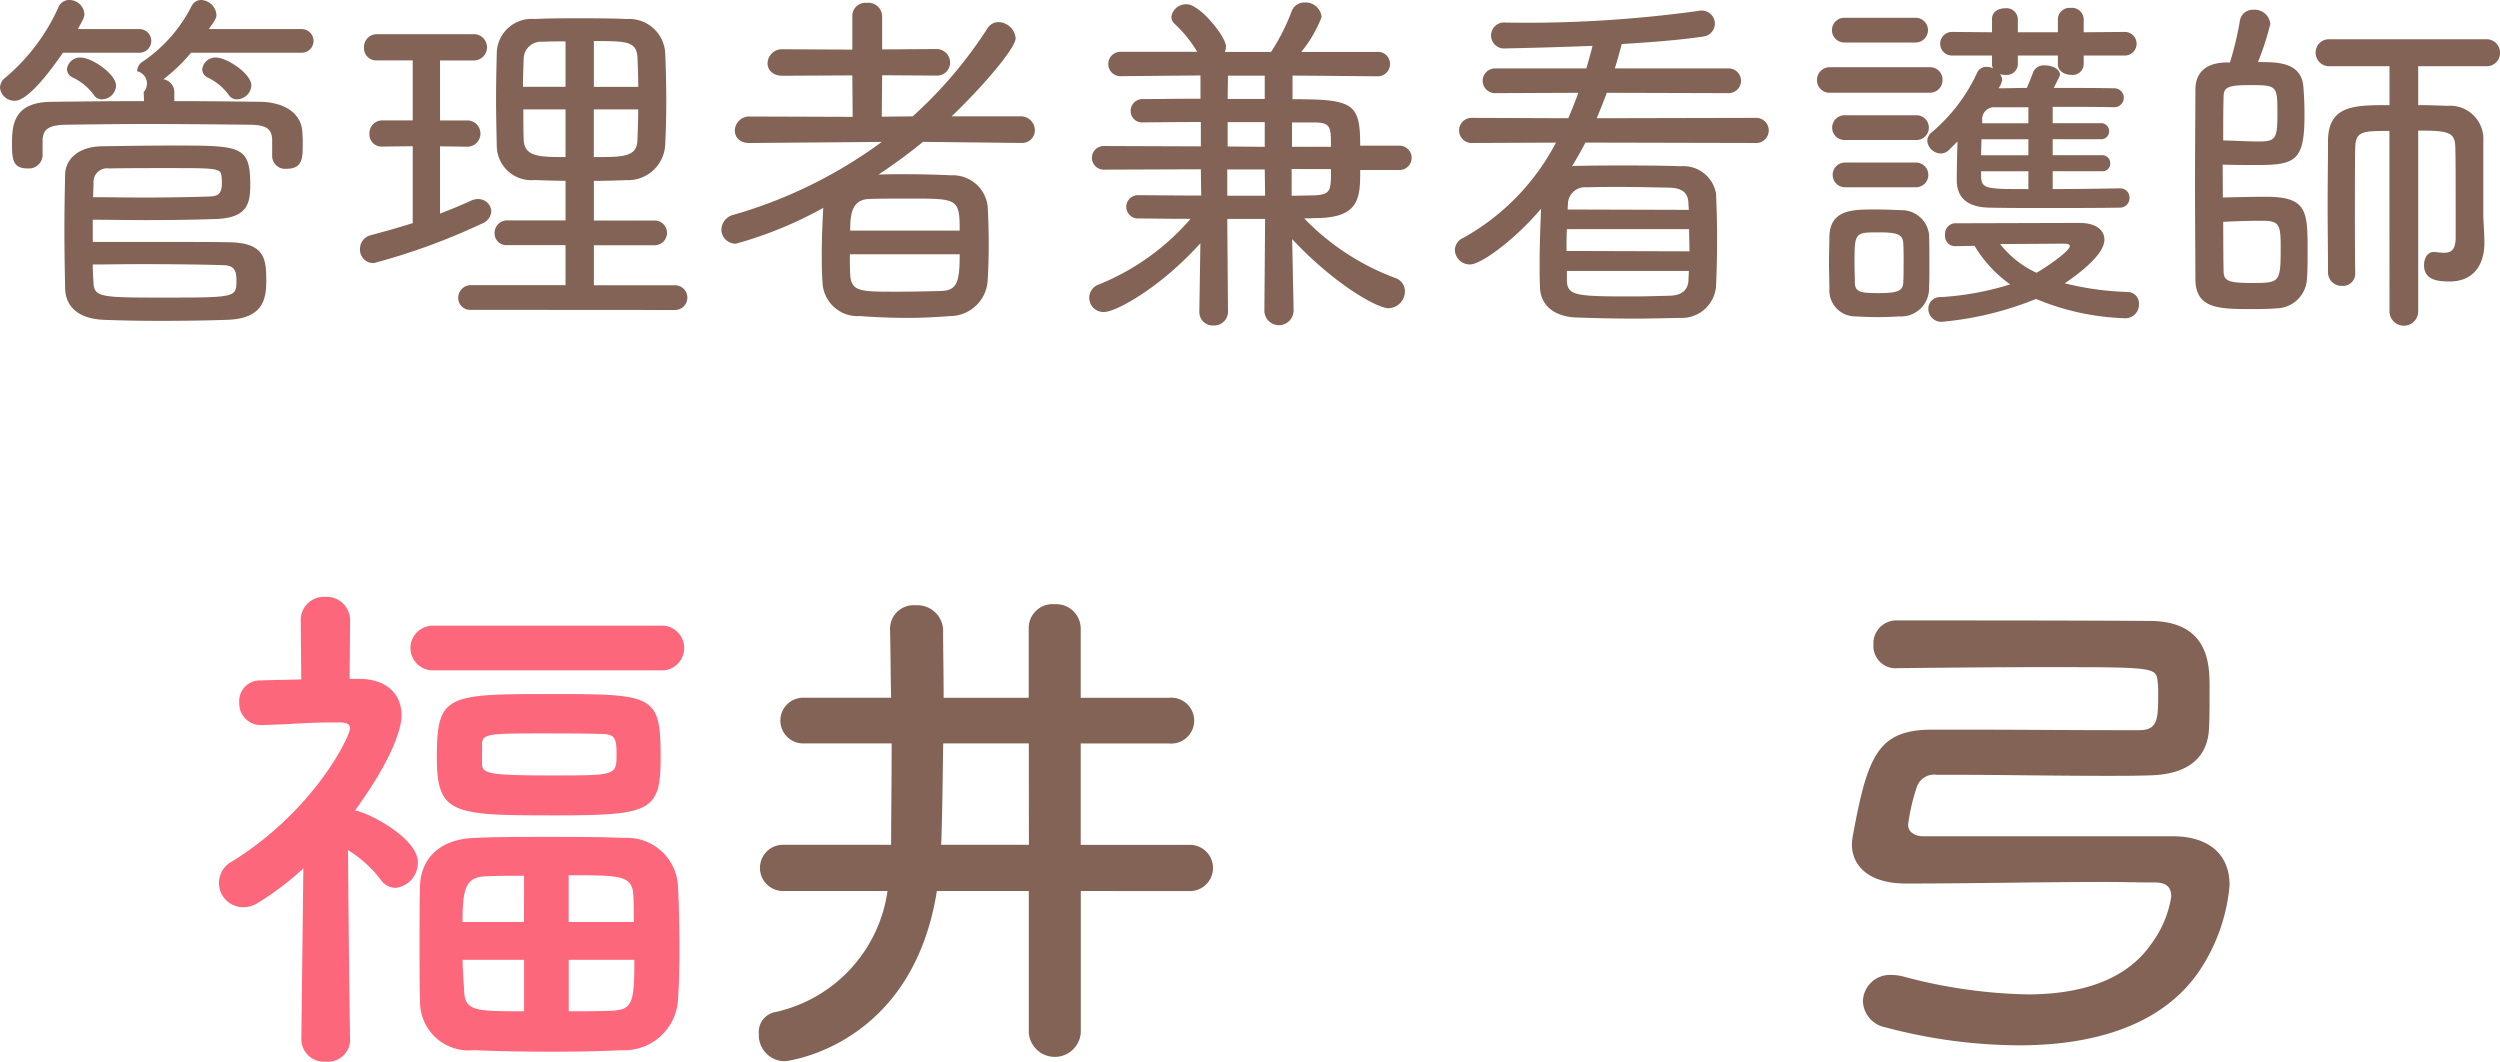
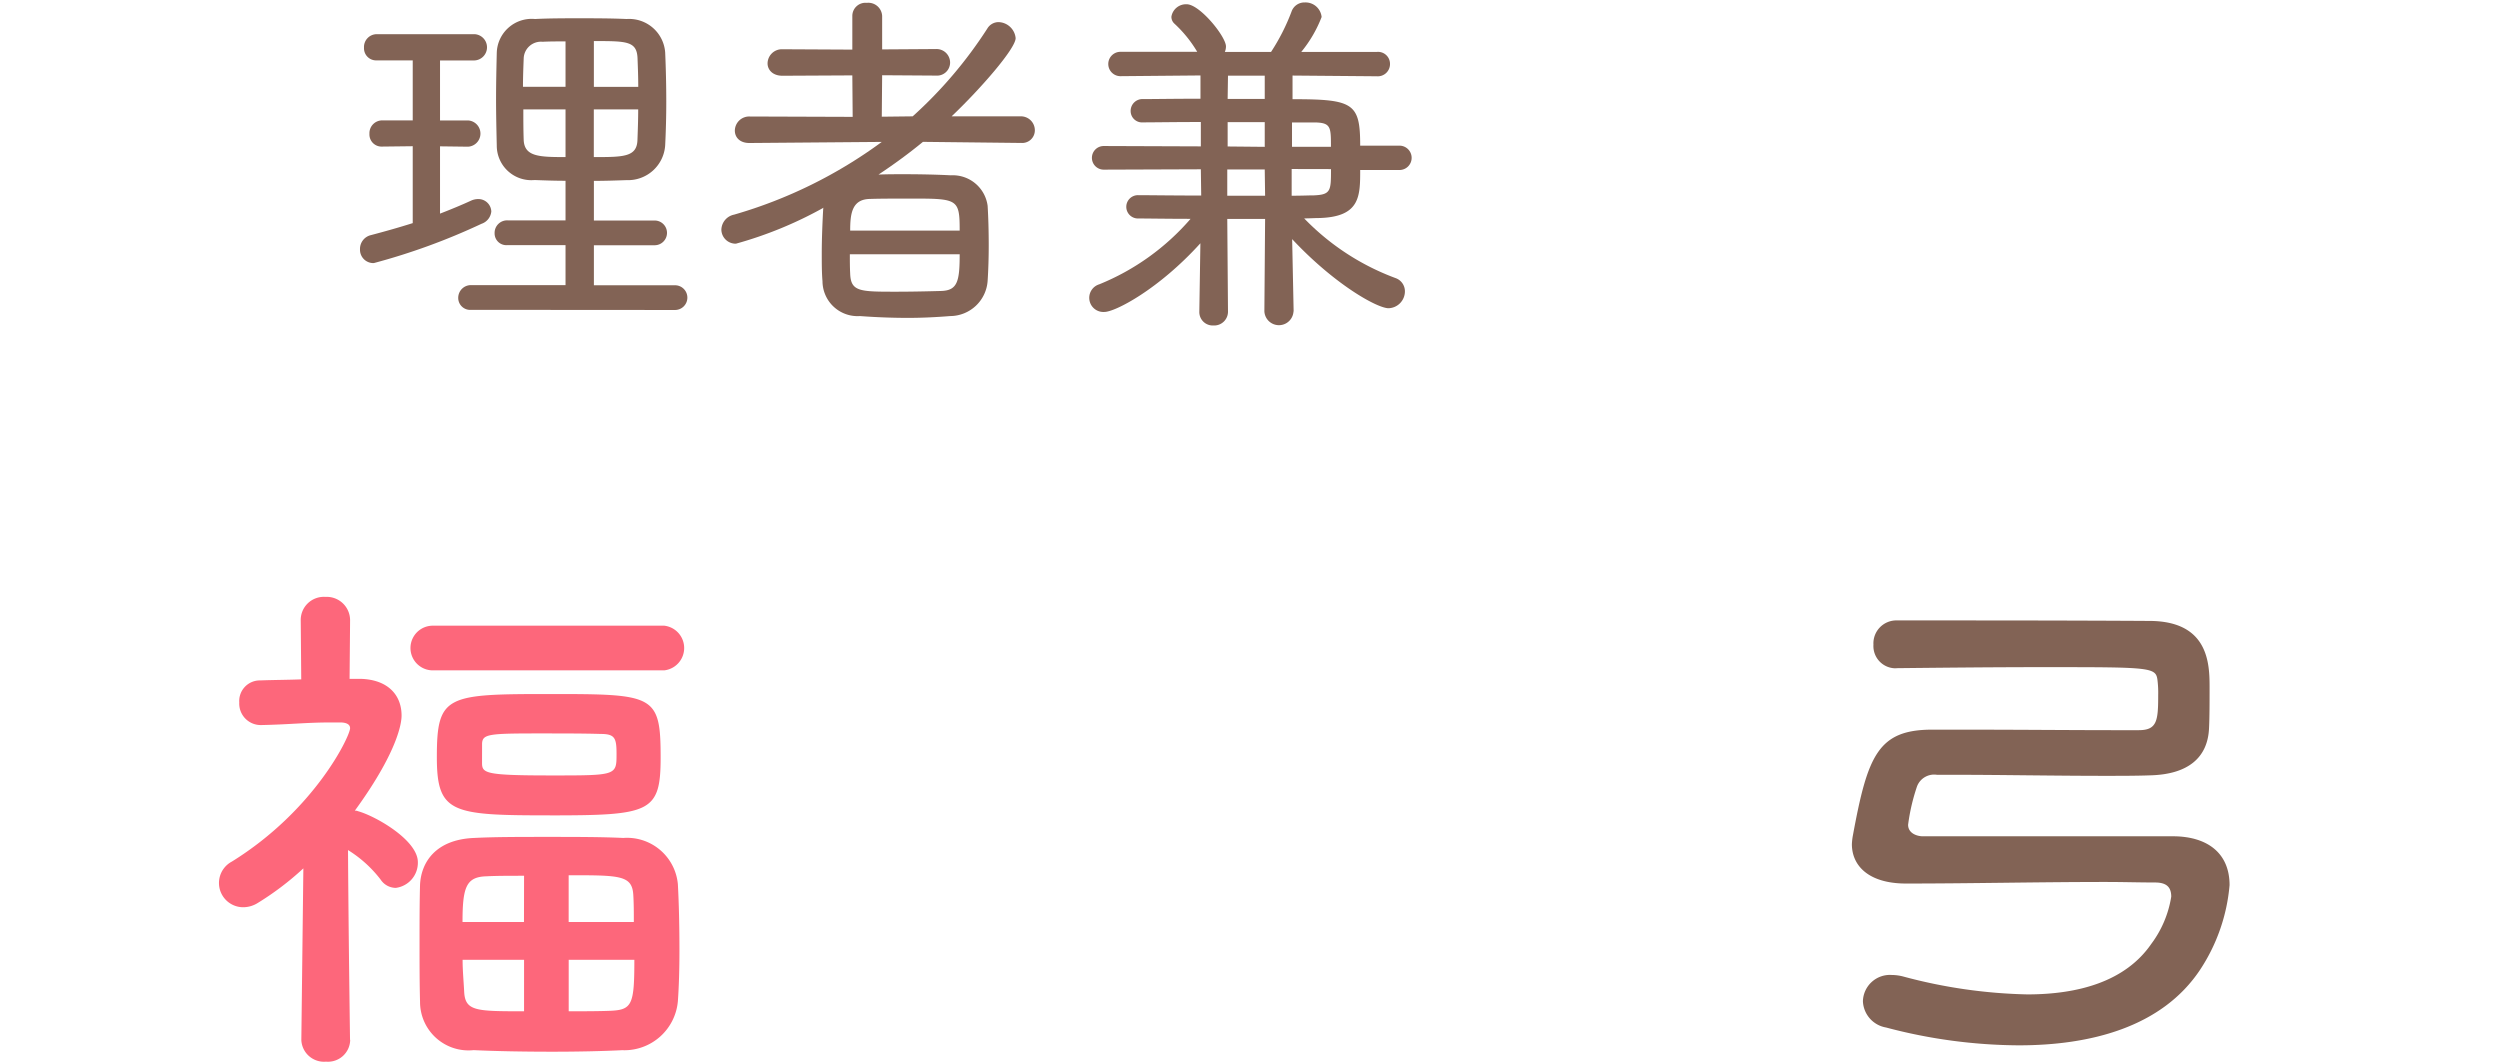
<svg xmlns="http://www.w3.org/2000/svg" width="123.755" height="52.557" viewBox="0 0 123.755 52.557">
  <g id="グループ_615" data-name="グループ 615" transform="translate(-534.443 -577.111)">
    <g id="グループ_137" data-name="グループ 137" transform="translate(-5820)">
      <g id="グループ_136" data-name="グループ 136">
-         <path id="パス_738" data-name="パス 738" d="M6357.559,579.722c-1.6,2.322-2.215,2.376-2.377,2.376a.717.717,0,0,1-.739-.648.652.652,0,0,1,.252-.486,9.75,9.75,0,0,0,2.648-3.511.573.573,0,0,1,.521-.342.749.749,0,0,1,.757.684c0,.162-.055.27-.324.756h3.024a.586.586,0,1,1,0,1.171Zm9.291,3.565c-1.441-.018-3.331-.037-5.15-.037-1.476,0-2.935.019-4.033.037-.919.018-1.1.306-1.116.774v.774a.681.681,0,0,1-.757.612c-.72,0-.756-.468-.756-1.188,0-.864.018-2.089,1.927-2.107,1.475-.018,3.043-.036,4.609-.036l-.018-.45a.622.622,0,0,0-.325-1.026.579.579,0,0,1,.289-.487,7.284,7.284,0,0,0,2.413-2.754.525.525,0,0,1,.467-.288.794.794,0,0,1,.757.72c0,.18-.072.288-.379.72h4.575a.586.586,0,1,1,0,1.171H6363.9a8.564,8.564,0,0,1-1.368,1.314.641.641,0,0,1,.54.63v.45c1.458,0,2.9.018,4.286.036,1.043.018,2.016.486,2.052,1.531a5.4,5.4,0,0,1,.018.558c0,.684,0,1.224-.792,1.224a.643.643,0,0,1-.72-.594v-.846C6367.894,583.539,6367.695,583.3,6366.85,583.287Zm-7.815,5.8c5.4,0,5.942,0,6.806.018,1.692.036,1.783.829,1.783,1.855,0,.846-.072,1.908-1.891,1.981-.955.036-2.142.053-3.331.053-1.008,0-2.016-.017-2.827-.053-1.044-.037-1.872-.487-1.908-1.549-.019-.954-.036-1.927-.036-2.881s.017-1.908.036-2.773c.018-.7.594-1.368,1.836-1.386,1.188-.018,2.359-.036,3.493-.036,3.385,0,3.835,0,3.835,1.962,0,.954-.18,1.621-1.71,1.675-1.062.036-2.305.054-3.493.054-.954,0-1.873-.018-2.593-.018Zm.468-7.058a.462.462,0,0,1-.414-.216,2.74,2.74,0,0,0-1.044-.864.471.471,0,0,1-.288-.414.658.658,0,0,1,.683-.576c.541,0,1.748.81,1.748,1.4A.705.705,0,0,1,6359.5,582.026Zm-.432,9.075c.036.738.378.738,3.619.738,3.457,0,3.457-.018,3.457-.864,0-.433-.09-.721-.612-.739-1.045-.035-2.646-.053-4.141-.053-.865,0-1.693.018-2.359.018C6359.035,590.507,6359.053,590.813,6359.071,591.1Zm2.124-4.213c1.351,0,2.755-.018,3.656-.055.378-.018.576-.125.576-.666a2.363,2.363,0,0,0-.018-.324c-.036-.414-.216-.414-2.7-.414-1.026,0-2.07,0-2.862.018a.671.671,0,0,0-.775.684c0,.234-.018.469-.018.739C6359.665,586.87,6360.422,586.888,6361.195,586.888Zm4.989-4.862a.46.46,0,0,1-.414-.216,2.753,2.753,0,0,0-1.045-.864.448.448,0,0,1-.27-.414.659.659,0,0,1,.684-.576c.522,0,1.747.792,1.747,1.386A.725.725,0,0,1,6366.184,582.026Z" fill="#826355" />
        <path id="パス_739" data-name="パス 739" d="M6374.874,584.349l-1.512.018a.6.6,0,0,1-.631-.63.635.635,0,0,1,.631-.667h1.512V580.1h-1.782a.6.6,0,0,1-.63-.631.634.634,0,0,1,.63-.666h4.844a.651.651,0,0,1,0,1.3h-1.711v2.97h1.386a.651.651,0,0,1,0,1.3l-1.386-.018v3.331c.558-.216,1.08-.432,1.548-.648a.841.841,0,0,1,.342-.073.64.64,0,0,1,.649.613.718.718,0,0,1-.487.612,31.8,31.8,0,0,1-5.329,1.944.66.66,0,0,1-.684-.684.7.7,0,0,1,.54-.7c.684-.18,1.386-.378,2.07-.594Zm2.9,8.1a.592.592,0,0,1-.648-.594.629.629,0,0,1,.648-.63h4.664v-1.981h-2.863a.582.582,0,0,1-.648-.594.619.619,0,0,1,.648-.63h2.863V586.06c-.523,0-1.027-.018-1.531-.037a1.711,1.711,0,0,1-1.873-1.71c-.017-.738-.035-1.531-.035-2.3s.018-1.567.035-2.286a1.73,1.73,0,0,1,1.891-1.675c.738-.036,1.459-.036,2.215-.036.738,0,1.512,0,2.323.036a1.79,1.79,0,0,1,1.908,1.657q.053,1.215.054,2.43,0,1.08-.054,2.161a1.844,1.844,0,0,1-1.908,1.728c-.559.019-1.081.037-1.621.037v1.962h3.007a.612.612,0,1,1,0,1.224h-3.007v1.981h4.015a.612.612,0,1,1,0,1.224Zm4.664-13.288c-.4,0-.792,0-1.134.018a.856.856,0,0,0-.937.829c-.018.468-.036.936-.036,1.4h2.107Zm0,3.367h-2.089c0,.5,0,1.009.018,1.513.036.828.775.846,2.071.846Zm3.6-1.116c0-.486-.018-.955-.036-1.422-.036-.846-.54-.846-2.161-.846v2.268Zm-2.2,1.116v2.359c1.476,0,2.142,0,2.161-.864.018-.5.036-.991.036-1.495Z" fill="#826355" />
        <path id="パス_740" data-name="パス 740" d="M6404.956,584.187l-4.825-.054c-.7.576-1.441,1.116-2.2,1.62.4-.018.828-.018,1.278-.018.793,0,1.6.018,2.305.054a1.741,1.741,0,0,1,1.819,1.513c.035.576.054,1.26.054,1.962,0,.594-.019,1.207-.054,1.747a1.87,1.87,0,0,1-1.856,1.746c-.683.055-1.385.09-2.087.09-.829,0-1.639-.035-2.377-.09a1.738,1.738,0,0,1-1.855-1.728c-.036-.414-.036-.883-.036-1.369,0-.774.036-1.566.072-2.232l.018-.036a19.628,19.628,0,0,1-4.339,1.782.707.707,0,0,1-.721-.7.783.783,0,0,1,.631-.738,23.136,23.136,0,0,0,7.31-3.6l-6.536.054h-.018c-.5,0-.72-.306-.72-.612a.71.71,0,0,1,.738-.7l5.095.018-.017-2.053-3.457.018c-.5,0-.739-.306-.739-.612a.711.711,0,0,1,.739-.7l3.457.018V577.9a.651.651,0,0,1,.719-.648.684.684,0,0,1,.757.648v1.657l2.664-.018a.671.671,0,0,1,.7.666.648.648,0,0,1-.7.648l-2.664-.018-.018,2.053,1.53-.018a21.5,21.5,0,0,0,3.691-4.34.647.647,0,0,1,.559-.324.875.875,0,0,1,.846.792c0,.522-1.765,2.539-3.169,3.872h3.4a.691.691,0,0,1,.72.684.625.625,0,0,1-.7.63Zm-8.444,5.509c0,.325,0,.649.017.973.036.882.487.882,2.269.882.774,0,1.566-.018,2.215-.036.828-.018.936-.468.936-1.819Zm5.437-1.17c0-1.567-.09-1.585-2.394-1.585-.739,0-1.5,0-2.053.018-.883.019-.973.721-.973,1.567Z" fill="#826355" />
        <path id="パス_741" data-name="パス 741" d="M6418.473,592.541a.722.722,0,0,1-1.441-.018l.036-4.573h-1.873l.036,4.573a.684.684,0,0,1-.719.7.665.665,0,0,1-.7-.685v-.018l.053-3.367c-2.052,2.269-4.213,3.4-4.754,3.4a.7.7,0,0,1-.252-1.368,11.876,11.876,0,0,0,4.52-3.241c-1.116,0-2.089-.018-2.593-.018a.577.577,0,1,1,.019-1.153c.576,0,1.782.018,3.1.018l-.018-1.3-4.807.018a.585.585,0,1,1,0-1.17l4.807.018v-1.206c-1.26,0-2.376.018-2.845.018h-.017a.564.564,0,0,1-.613-.559.586.586,0,0,1,.63-.594c.486,0,1.567-.018,2.827-.018v-1.152l-3.961.036a.6.6,0,0,1,0-1.206h3.8a6.191,6.191,0,0,0-1.135-1.4.453.453,0,0,1-.143-.342.734.734,0,0,1,.756-.612c.648,0,1.945,1.6,1.945,2.089a.729.729,0,0,1-.055.27h2.287a10.253,10.253,0,0,0,1.008-1.981.676.676,0,0,1,.667-.468.8.8,0,0,1,.828.72,6.255,6.255,0,0,1-1.008,1.729h3.745a.592.592,0,0,1,.648.594.605.605,0,0,1-.648.612l-4.177-.036v1.17c3.024,0,3.349.2,3.349,2.3h1.944a.6.6,0,0,1,0,1.206h-1.944c0,1.3,0,2.323-2.035,2.377-.2,0-.45.018-.738.018a12.16,12.16,0,0,0,4.519,2.953.693.693,0,0,1,.468.648.837.837,0,0,1-.81.846c-.558,0-2.665-1.17-4.772-3.421l.073,3.565Zm-1.423-7.04h-1.855v1.3h1.873Zm0-4.645h-1.819l-.017,1.152h1.836Zm0,2.3h-1.836v1.206l1.836.018Zm1.333,2.322V586.8c.486,0,.864-.018,1.1-.018.847-.035.847-.234.847-1.3Zm1.944-1.1c0-.972,0-1.189-.792-1.206H6418.4v1.206Z" fill="#826355" />
-         <path id="パス_742" data-name="パス 742" d="M6432.926,584.169c-.216.414-.433.792-.666,1.17a1.955,1.955,0,0,1,.324-.018c.863-.018,1.548-.018,2.214-.018.828,0,1.657,0,2.845.036a1.643,1.643,0,0,1,1.747,1.35q.053,1.162.053,2.269c0,.756-.017,1.513-.053,2.341a1.706,1.706,0,0,1-1.819,1.548c-.828.018-1.512.036-2.178.036-.919,0-1.784-.018-2.881-.054-1.189-.036-1.819-.648-1.837-1.512-.018-.378-.018-.756-.018-1.116,0-.955.036-1.855.072-2.755-1.4,1.638-3.007,2.755-3.511,2.755a.74.74,0,0,1-.756-.7.666.666,0,0,1,.414-.613,11.472,11.472,0,0,0,4.591-4.717l-4.2.018a.622.622,0,0,1,0-1.243l4.808.018c.181-.414.343-.828.5-1.26l-4.124.018a.612.612,0,0,1,0-1.224h4.519c.109-.378.216-.739.307-1.117-2.269.09-4.286.126-4.3.126a.645.645,0,1,1,.018-1.278,62.15,62.15,0,0,0,9.507-.576.5.5,0,0,1,.162-.018.645.645,0,0,1,.144,1.278c-1.188.18-2.628.288-4.086.378-.109.415-.217.811-.343,1.207h5.636a.612.612,0,1,1,0,1.224l-6.032-.018c-.162.432-.324.846-.5,1.26l7.87-.018a.622.622,0,1,1,0,1.243Zm-.918,4.285c-.019.36-.019.7-.019,1.08l6.086.018c0-.36-.018-.738-.018-1.1Zm0,2.07v.433c0,.81.449.828,3.3.828.54,0,1.116-.018,1.818-.036.522-.018.882-.252.9-.774,0-.144.018-.306.018-.451Zm6.013-3.384c-.018-.487-.324-.721-.918-.739-.972-.018-1.693-.036-2.485-.036-.5,0-1.026,0-1.639.018a.842.842,0,0,0-.917.757l-.019.342,6,.018Z" fill="#826355" />
-         <path id="パス_743" data-name="パス 743" d="M6445.056,581.7a.613.613,0,0,1-.666-.63.624.624,0,0,1,.666-.631h4.88a.615.615,0,0,1,.666.631.623.623,0,0,1-.666.63Zm3.439,11.073c-.343.018-.738.037-1.116.037s-.757-.019-1.1-.037a1.283,1.283,0,0,1-1.278-1.332c0-.468-.019-.919-.019-1.35,0-.45.019-.864.019-1.261.036-1.35,1.134-1.35,2.286-1.35.433,0,.864.018,1.261.036a1.361,1.361,0,0,1,1.387,1.206c.017.414.017.9.017,1.369s0,.936-.017,1.332A1.383,1.383,0,0,1,6448.5,592.775Zm-2.755-13.558a.612.612,0,1,1,0-1.224h3.53a.612.612,0,1,1,0,1.224Zm.036,4.826a.613.613,0,1,1,0-1.225h3.511a.613.613,0,1,1,0,1.225Zm0,2.34a.612.612,0,1,1,0-1.224h3.511a.612.612,0,1,1,0,1.224Zm2.9,3.745c0-.359,0-.72-.018-.972-.018-.468-.36-.54-1.207-.54-1.188,0-1.206,0-1.206,1.53,0,.361.018.721.018.991.018.432.306.486,1.152.486.919,0,1.225-.09,1.243-.522C6448.675,590.831,6448.675,590.489,6448.675,590.128Zm10.731-3.69a.449.449,0,0,1,.45.468.468.468,0,0,1-.468.486c-1.1.018-2.449.018-3.763.018-.954,0-1.891,0-2.7-.018-.99-.018-1.6-.4-1.62-1.332,0-.487.017-1.243.036-1.945l-.414.414a.576.576,0,0,1-.414.18.683.683,0,0,1-.666-.63.553.553,0,0,1,.216-.414,8.505,8.505,0,0,0,2.251-2.953.487.487,0,0,1,.467-.288.691.691,0,0,1,.324.072.364.364,0,0,1-.054-.2v-.433h-1.981a.585.585,0,1,1,0-1.17l1.981.018v-.666c0-.36.324-.522.648-.522a.56.56,0,0,1,.63.522v.666h1.982v-.666a.573.573,0,0,1,.629-.54.581.581,0,0,1,.649.54v.666l2.034-.018a.585.585,0,1,1,0,1.17h-2.034v.433a.546.546,0,0,1-.612.522c-.325,0-.666-.18-.666-.522v-.433h-1.982v.433a.545.545,0,0,1-.611.522.7.7,0,0,1-.271-.036.565.565,0,0,1,.109.288,1.06,1.06,0,0,1-.181.414c.433,0,.919-.018,1.4-.018.091-.216.2-.468.325-.81a.579.579,0,0,1,.576-.306c.36,0,.738.18.738.468,0,.036,0,.036-.306.648,1.08,0,2.16,0,3.007.018a.468.468,0,0,1-.018.936h-.018c-.847-.018-1.944-.018-3.025-.018v.81h2.449a.4.4,0,0,1,0,.793h-2.449v.792h2.449a.392.392,0,0,1,.4.414.373.373,0,0,1-.4.378h-2.449v.883c1.152,0,2.359-.018,3.331-.036Zm-8.192,2.862a.5.5,0,0,1-.486-.558.518.518,0,0,1,.486-.576l6.157-.018c.864,0,1.243.378,1.243.828,0,.793-1.459,1.819-1.963,2.161a14.639,14.639,0,0,0,3.152.432.566.566,0,0,1,.521.612.671.671,0,0,1-.72.684,12.319,12.319,0,0,1-4.375-.954,16.212,16.212,0,0,1-4.681,1.134.645.645,0,0,1-.649-.648.571.571,0,0,1,.594-.576,14.338,14.338,0,0,0,3.457-.63,6.342,6.342,0,0,1-1.764-1.909Zm3.637-5.293h-2.323c0,.252-.018.522-.018.792h2.341Zm0,1.584h-2.341v.216c0,.667.252.667,2.341.667Zm0-3.169h-1.657a.589.589,0,0,0-.63.612v.18h2.287Zm2.052,6.878c0-.09-.09-.126-.3-.126s-1.927.018-3.152.018a4.893,4.893,0,0,0,1.8,1.423C6455.77,590.327,6456.9,589.534,6456.9,589.3Z" fill="#826355" />
-         <path id="パス_744" data-name="パス 744" d="M6464.479,586.888c.683-.018,1.494-.036,2.142-.036,2.034,0,2.053.72,2.053,2.665,0,.522,0,1.025-.036,1.458a1.539,1.539,0,0,1-1.5,1.4c-.45.036-.882.036-1.3.036-1.657,0-2.719-.054-2.719-1.512,0-1.171-.019-2.935-.019-4.682,0-1.764.019-3.511.019-4.663,0-.829.5-1.314,1.458-1.35h.252a16.3,16.3,0,0,0,.486-2.017.65.65,0,0,1,.685-.594.781.781,0,0,1,.828.7,13.317,13.317,0,0,1-.612,1.89c.972,0,2.161,0,2.251,1.243.036.45.053.918.053,1.368,0,2.215-.4,2.485-2.268,2.485-.558,0-1.206,0-1.782-.018Zm1.818-2.773c.81,0,.882-.18.882-1.369,0-1.386,0-1.422-1.35-1.422-1.062,0-1.314.09-1.314.576-.019.594-.019,1.332-.019,2.161C6465.108,584.079,6465.793,584.115,6466.3,584.115Zm-1.782,6.392c0,.486.179.612,1.368.612,1.458,0,1.458,0,1.458-1.89,0-1.1-.144-1.189-.99-1.189-.522,0-1.224.018-1.855.054C6464.5,589.012,6464.5,589.84,6464.515,590.507Zm8.21-6.914c-1.279,0-1.657,0-1.693.774-.017.774-.017,1.872-.017,3.007s0,2.3.017,3.241v.018a.608.608,0,0,1-.648.63.67.67,0,0,1-.7-.666c0-1.009-.018-2.161-.018-3.295s.018-2.269.018-3.223c.018-1.765,1.3-1.765,3.043-1.765v-1.926h-2.954a.663.663,0,0,1-.7-.666.653.653,0,0,1,.7-.667h7.708a.667.667,0,0,1,.719.667.658.658,0,0,1-.719.666h-3.332v1.926c.486,0,.955.018,1.441.036a1.649,1.649,0,0,1,1.782,1.765v3.6c0,.306.036.666.054,1.314v.09c0,1.152-.576,1.927-1.729,1.927-.63,0-1.259-.09-1.259-.811,0-.323.162-.648.467-.648h.073c.162.018.324.037.45.037.342,0,.576-.126.576-.775,0-3.2,0-3.835-.019-4.5-.036-.684-.324-.774-1.836-.774v8.948a.711.711,0,0,1-1.422,0Z" fill="#826355" />
      </g>
    </g>
    <g id="グループ_139" data-name="グループ 139" transform="translate(-5820)">
      <g id="グループ_138" data-name="グループ 138">
        <path id="パス_745" data-name="パス 745" d="M6371.778,628.6a1.1,1.1,0,0,1-1.195,1.065,1.124,1.124,0,0,1-1.223-1.065v-.027l.1-8.476a14.35,14.35,0,0,1-2.263,1.716,1.359,1.359,0,0,1-.727.208,1.2,1.2,0,0,1-.546-2.262c4.107-2.548,5.849-6.214,5.849-6.6,0-.261-.338-.286-.494-.286h-.416c-1.273,0-2.027.1-3.483.13h-.027a1.064,1.064,0,0,1-1.066-1.118,1.021,1.021,0,0,1,1.04-1.092c.7-.026,1.378-.026,2.028-.052l-.025-2.912a1.145,1.145,0,0,1,1.222-1.171,1.158,1.158,0,0,1,1.221,1.171l-.025,2.886h.519c1.353.026,2.055.78,2.055,1.82,0,.182-.026,1.56-2.314,4.706a.333.333,0,0,1,.156.026c.857.234,2.964,1.43,2.964,2.522a1.254,1.254,0,0,1-1.092,1.274.91.91,0,0,1-.755-.416,6.054,6.054,0,0,0-1.611-1.456c.025,4.056.1,9.386.1,9.386Zm4.057-18.305a1.106,1.106,0,0,1,0-2.211h11.492a1.113,1.113,0,0,1,0,2.211Zm9.464,18.8c-1.04.052-2.288.078-3.51.078-1.4,0-2.809-.026-3.9-.078a2.4,2.4,0,0,1-2.653-2.392c-.025-.91-.025-1.924-.025-2.912,0-1.014,0-2,.025-2.886.053-1.092.755-2.236,2.679-2.314,1.014-.052,2.314-.052,3.614-.052,1.325,0,2.652,0,3.77.052a2.527,2.527,0,0,1,2.7,2.288c.053.962.078,2.132.078,3.276,0,.91-.025,1.794-.078,2.522A2.66,2.66,0,0,1,6385.3,629.1Zm-3.64-11.622c-4.862,0-5.591-.1-5.591-2.886,0-3.068.469-3.12,5.591-3.12,5.174,0,5.487.026,5.487,3.146C6387.146,617.344,6386.625,617.474,6381.659,617.474Zm-1.274,2.99c-.7,0-1.352,0-1.846.026-1.015.026-1.2.52-1.2,2.262h3.042Zm0,4.16h-3.042c0,.546.052,1.066.078,1.586.052.962.6.962,2.964.962Zm-2.08-9.75c0,.52.156.624,3.458.624,3.2,0,3.2,0,3.2-1.066,0-.78-.078-.988-.78-.988-.806-.026-1.924-.026-3.016-.026-2.5,0-2.834.026-2.86.494Zm7.514,7.878c0-.468,0-.91-.026-1.326-.052-.988-.649-.988-3.2-.988v2.314Zm-3.224,1.872v2.548c.754,0,1.508,0,2.106-.026,1.04-.052,1.144-.338,1.144-2.522Z" fill="#fd677b" />
-         <path id="パス_746" data-name="パス 746" d="M6407.945,621.218v6.994a1.289,1.289,0,0,1-2.574,0v-6.994h-4.551c-1.221,7.7-7.41,8.425-7.54,8.425a1.29,1.29,0,0,1-1.273-1.353,1,1,0,0,1,.754-1.066,7.164,7.164,0,0,0,5.616-6.006h-5.122a1.145,1.145,0,1,1,0-2.288h5.3c0-1.222.026-3.068.026-5.018h-4.343a1.132,1.132,0,1,1,0-2.263h4.317c-.027-1.2-.027-2.339-.052-3.379v-.052a1.168,1.168,0,0,1,1.273-1.145,1.276,1.276,0,0,1,1.353,1.2c0,.988.026,2.184.026,3.379h4.212v-3.431a1.179,1.179,0,0,1,1.274-1.2,1.216,1.216,0,0,1,1.3,1.2v3.431h4.368a1.137,1.137,0,1,1,0,2.263h-4.368v5.018h5.356a1.145,1.145,0,1,1,0,2.288Zm-2.574-7.306h-4.238c-.027,2-.052,3.874-.1,5.018h4.343Z" fill="#826355" />
        <path id="パス_747" data-name="パス 747" d="M6448.3,610.193a1.1,1.1,0,0,1-1.118-1.17,1.136,1.136,0,0,1,1.17-1.2c4.16,0,8.5,0,12.584.026,2.86.051,2.886,2.158,2.886,3.3,0,.676,0,1.456-.026,1.976-.052,1.534-1.092,2.314-2.886,2.366-.676.026-1.482.026-2.314.026-2.392,0-5.2-.052-7.384-.052h-.885a.908.908,0,0,0-.987.572,9.762,9.762,0,0,0-.442,1.9c0,.442.467.572.727.572h12.455c1.638.026,2.731.832,2.731,2.418a8.988,8.988,0,0,1-1.457,4.186c-1.9,2.861-5.46,3.744-8.97,3.744a26.008,26.008,0,0,1-6.578-.883,1.376,1.376,0,0,1-1.145-1.3,1.338,1.338,0,0,1,1.431-1.3,2.312,2.312,0,0,1,.571.078,25.535,25.535,0,0,0,6.137.884c2.548,0,4.862-.65,6.136-2.5a5.289,5.289,0,0,0,.988-2.34c0-.494-.26-.7-.806-.7-.78,0-1.586-.026-2.418-.026-3.276,0-6.76.078-9.907.078-1.819,0-2.678-.858-2.678-1.95a3.043,3.043,0,0,1,.052-.442c.729-3.952,1.248-5.226,3.927-5.226h1.559c2.548,0,5.383.026,7.463.026h1.2c.91,0,.962-.468.962-1.742a5.039,5.039,0,0,0-.026-.65c-.078-.728-.1-.728-5.721-.728-2.313,0-4.757.025-7.2.051Z" fill="#826355" />
      </g>
    </g>
  </g>
</svg>